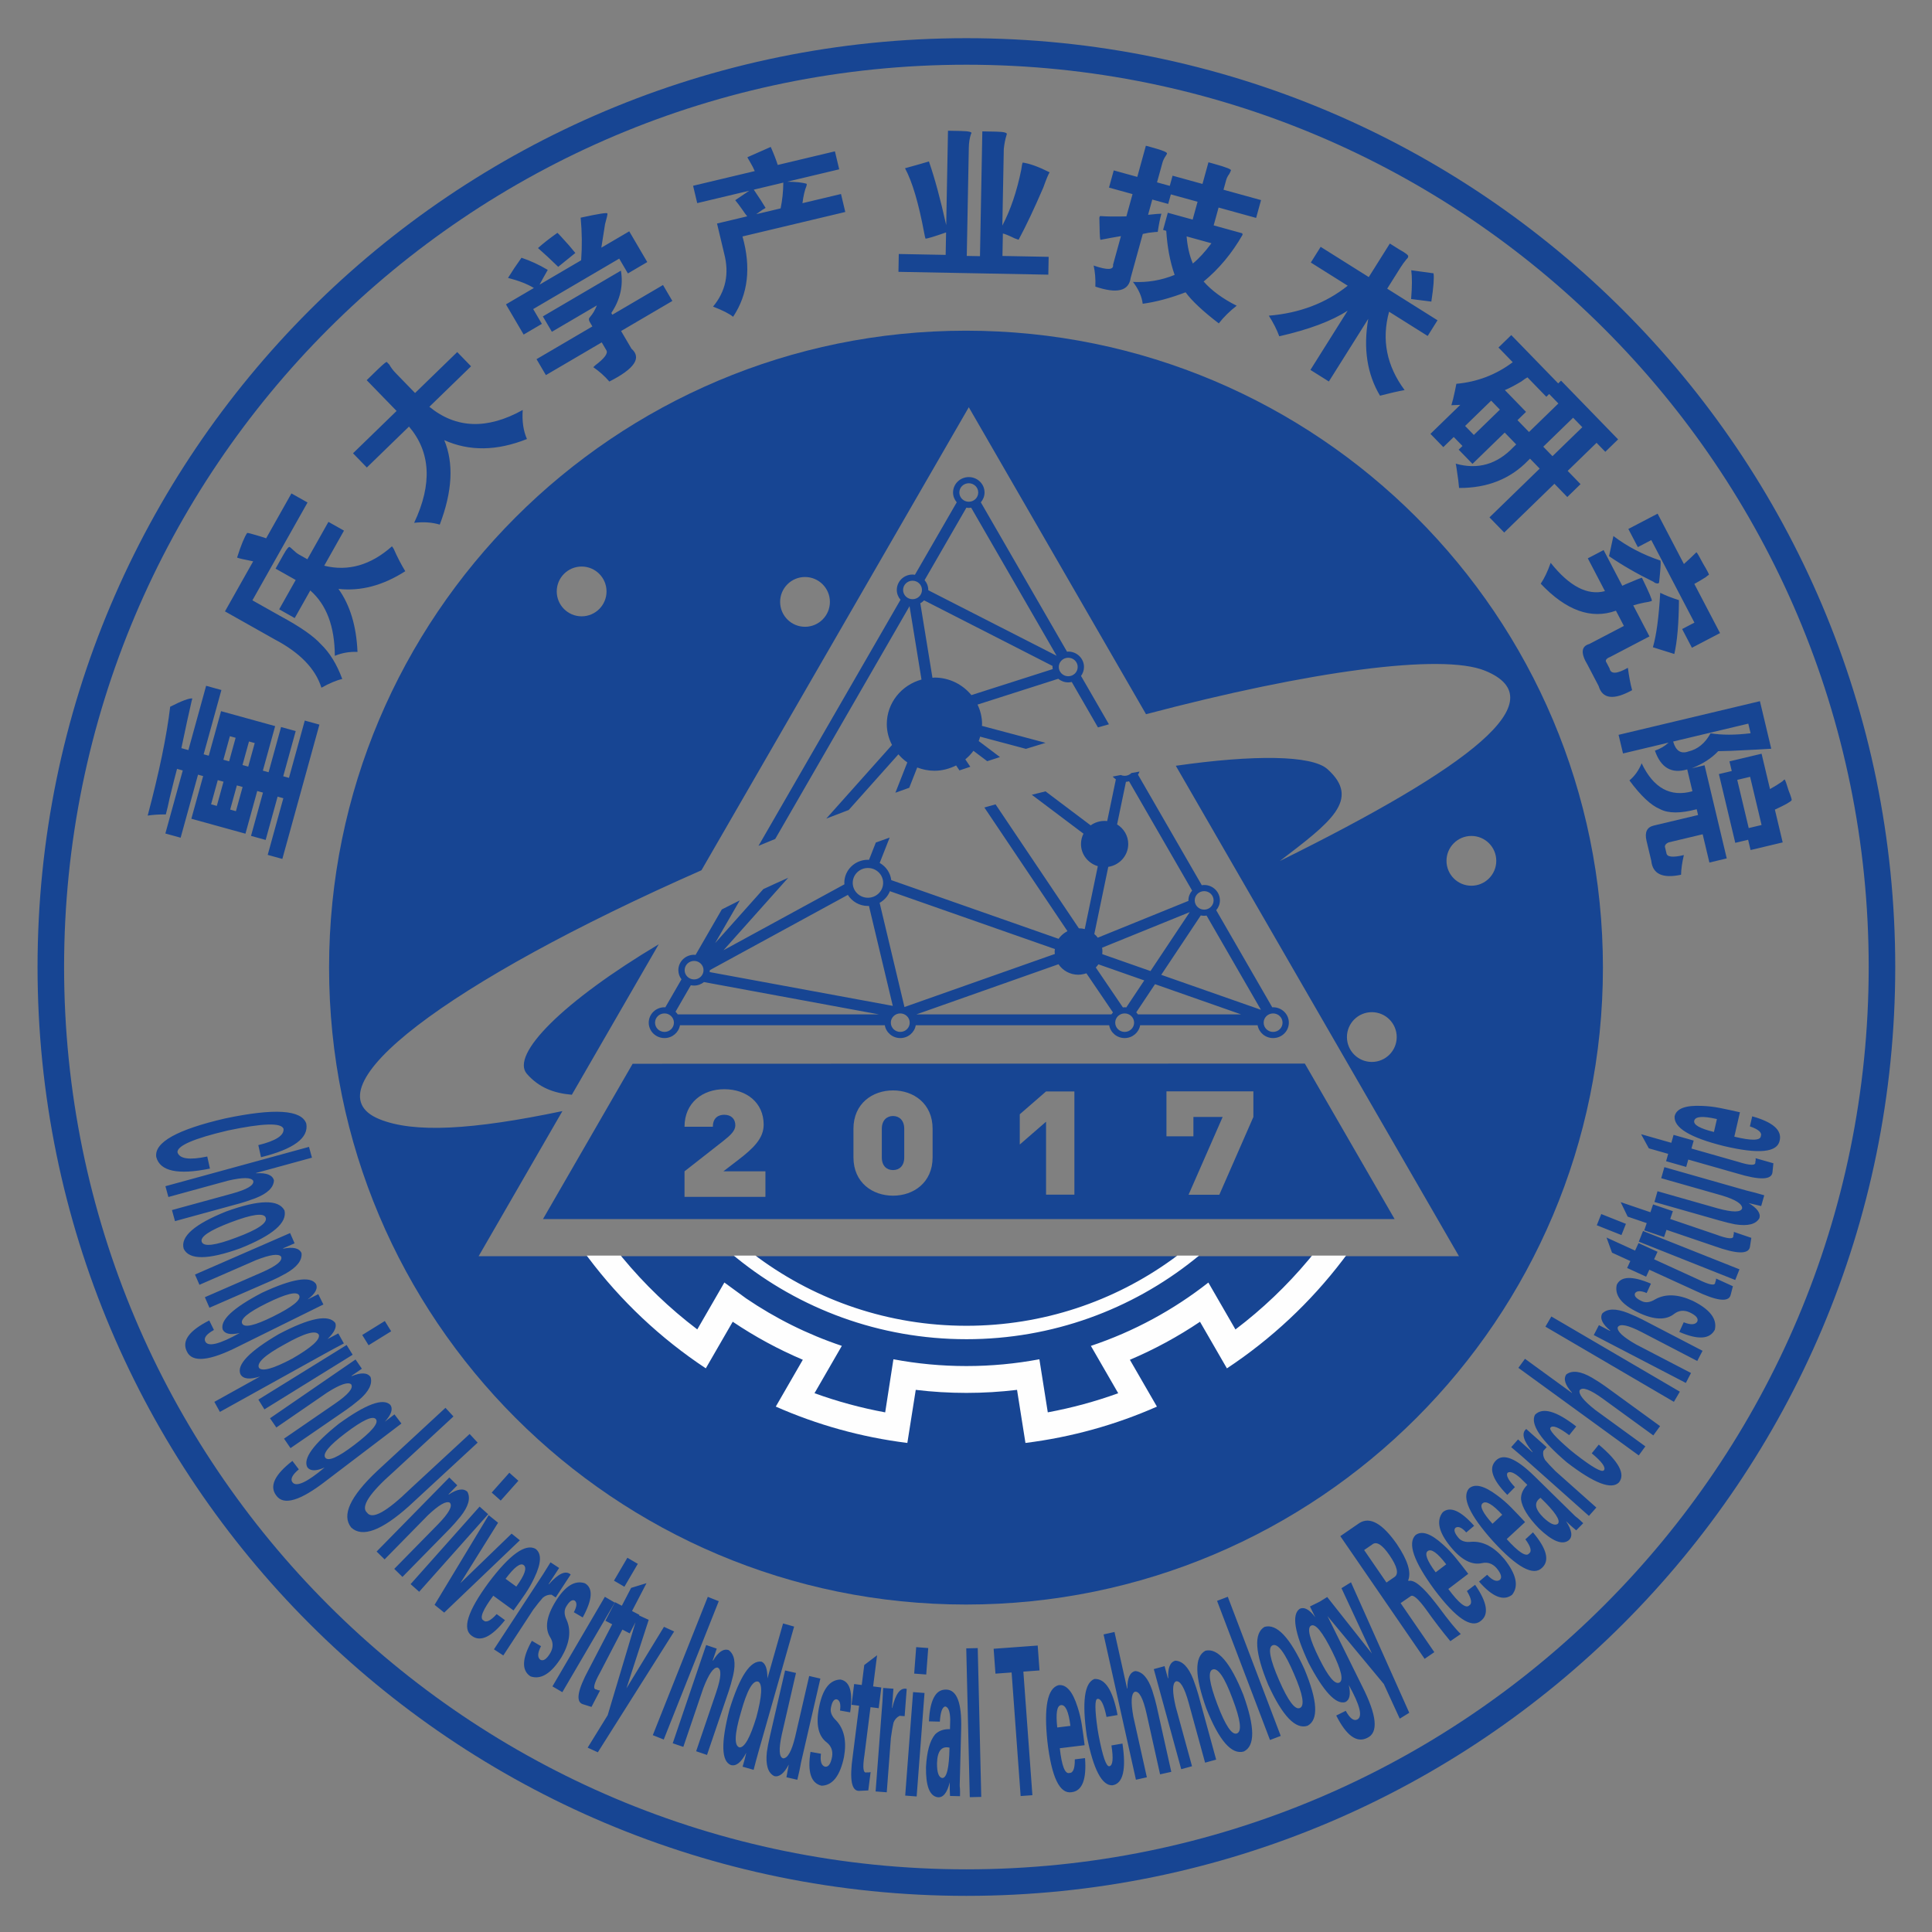
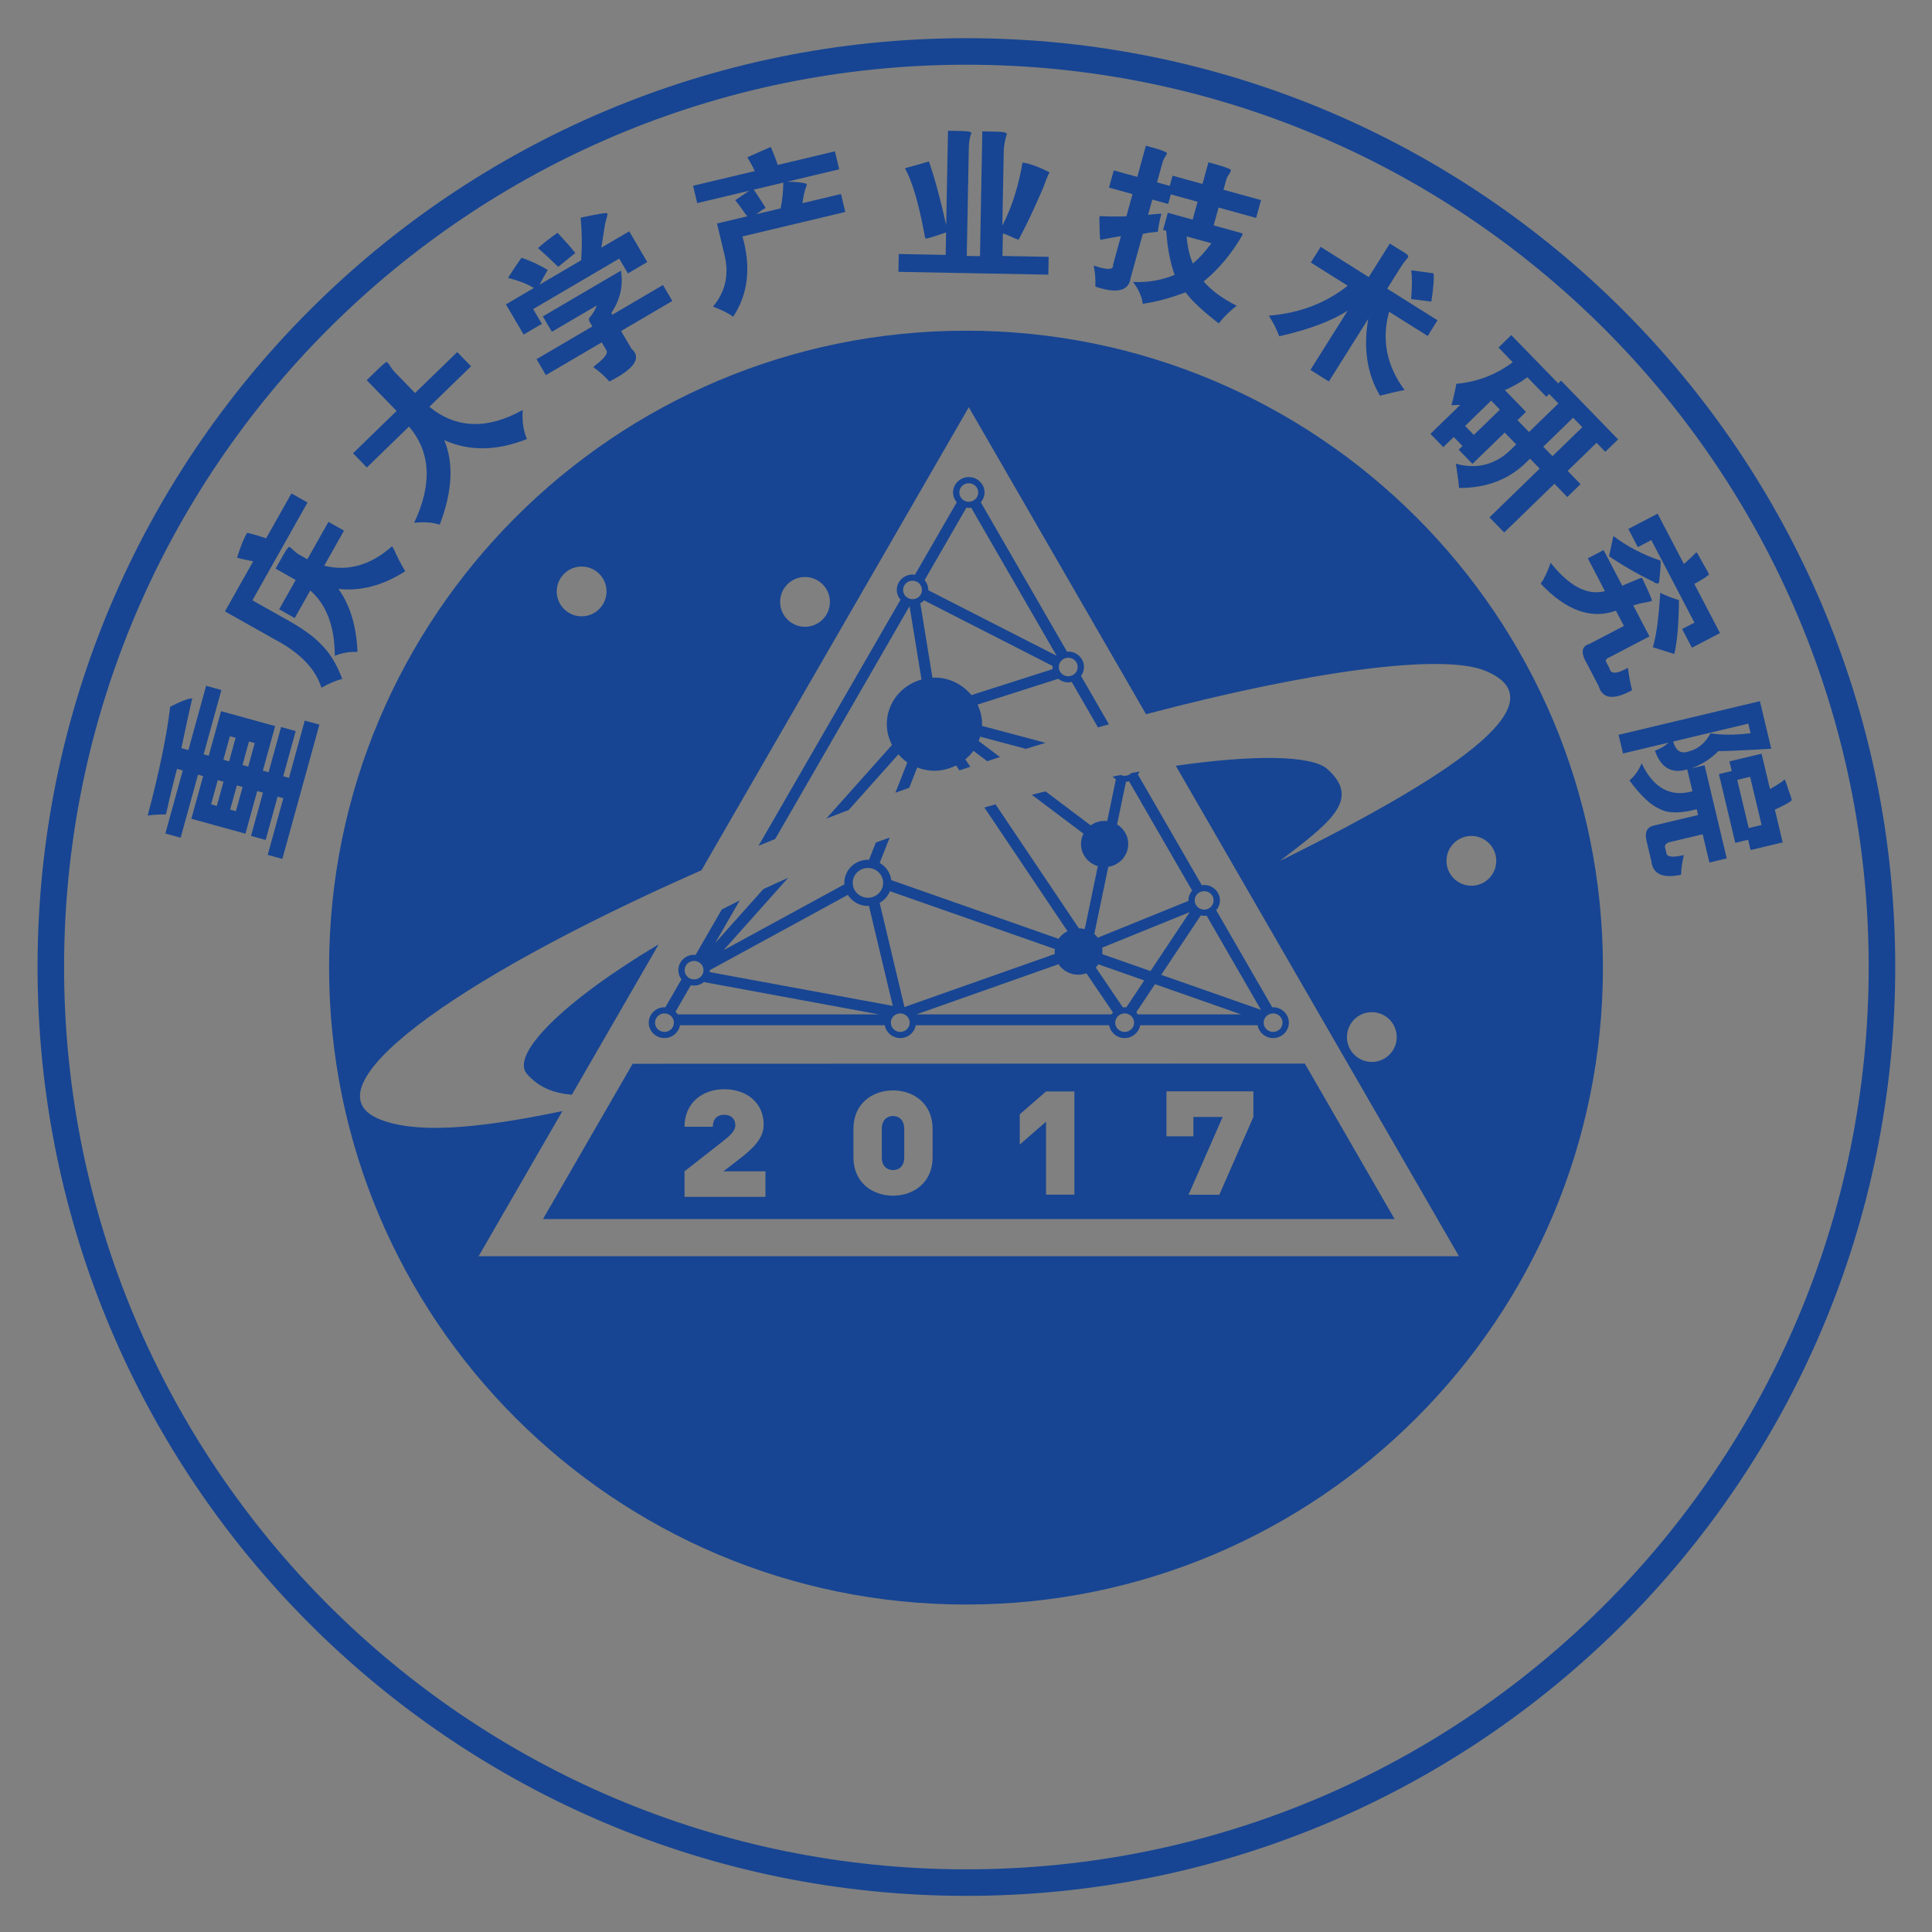
<svg xmlns="http://www.w3.org/2000/svg" role="img" viewBox="-115.00 -120.00 5980.00 5980.00">
  <rect x="-115.00" y="-120.00" width="5980.00" height="5980.00" fill="#808080" stroke="none" />
  <title>Chongqing University Industrial Technology Research Institute (member) logo</title>
  <style>svg {shape-rendering:geometricPrecision;text-rendering:geometricPrecision;image-rendering:optimizeQuality;fill-rule:evenodd;clip-rule:evenodd}</style>
  <defs>
    <style>.fil0,.fil1{fill:#174593}.fil0{fill-rule:nonzero}</style>
  </defs>
  <g id="图层_x0020_1">
-     <path d="M692.9 3461.83l-8.33-37.39c54.82-13.45 80.76-30.42 77.93-50.95-7.59-18.87-64.96-16.96-172.28 5.67-105 24.68-157.05 47.15-155.89 67.45 6.28 20.39 36.97 24.75 92.18 13.05l8.33 37.38c-99.25 20.24-154.59 8.31-166.17-35.8-6.7-45.2 64.44-85.04 213.22-119.42 152.77-32.16 236.47-26.87 251.14 15.96 8.11 44.25-38.6 78.92-140.13 104.05zm-286.71 123.16l-9.16-33.41 444.39-121.73 9.16 33.41-173 47.39.25.9c32.19-1.92 50.59 5.34 55.09 21.76-.85 22.25-19.81 40.71-57.12 55.32-18.79 7.05-34.53 12.29-47.35 15.8l-201.8 55.28-9.39-34.28 185-50.68c47.96-13.14 70.2-26.45 66.5-39.95-6.38-10.83-32.32-10.98-77.58-.48l-184.99 50.67zm222.73 158.77c-99.95 36.1-158.45 36.54-175.35 1.37-10.74-37.52 33.28-76.02 131.95-115.5 101.57-36.67 161.53-37.72 180.03-3.15 9.15 38.13-36.35 77.23-136.63 117.28zm-30.45-80.07c-65.15 24.77-94.82 44.84-88.98 60.17 6.05 15.92 41.65 11.46 106.8-13.32 66.97-24.8 97.32-45.46 91.05-61.92-5.83-15.34-42.13-10.32-108.87 15.07zm198.35 64.66l-34.19 14.9-1.96 1.88c31.59-6.52 50.84-1.98 57.65 13.64 2.34 22.14-13.77 43.12-48.6 62.94-17.59 9.66-32.42 17.1-44.6 22.41l-191.79 83.64-14.2-32.58 175.81-76.67c45.59-19.88 65.69-36.24 60.1-49.08-7.88-9.8-33.56-6.23-76.85 10.65l-175.82 76.68-13.85-31.76 294.45-128.41 13.85 31.76zm-87.41 186.03c-56.59 27.96-81.53 48.74-74.79 62.37 6.71 13.6 38.39 6.45 94.98-21.51 61.06-30.17 88.17-52.07 81.46-65.66-6.74-13.63-40.59-5.37-101.65 24.8zm176.54 3.25L624.73 4046.7c-91.69 46.64-145.61 51.94-161.59 15.77-15.88-32.15 7.3-63.9 69.53-95.34l14.54 29.43c-23.28 12.84-32.23 24.73-26.86 35.6 8.61 17.44 44.13 8.7 106.55-26.18-28.31 6.53-45.82 2.99-52.55-10.64-8.73-28.92 31.77-66.89 121.5-113.91 93.38-43.45 149.05-52.65 166.98-27.63 7.01 14.19-1.71 30.34-26.05 48.49l33.43-16.52 15.74 31.86zm-95.76 167.29c58.98-34.1 86.21-58.6 81.72-73.5-8.55-15.4-43.9-5.52-106.04 29.68-61.25 33.27-87.59 57.64-79.05 73.04 10.26 11.69 44.72 1.96 103.37-29.22zm102.18-16.05l-326.69 181.3-17.24-31.08 141.59-78.58c-32.32 10.29-52.57 7.96-60.81-6.9-12.47-29.24 27.23-70.7 118.95-124.41 95.6-50.25 153.78-61.68 174.66-34.35 4.99 12.49-2.86 29.02-23.74 49.64l-2.23 1.23 35.27-18.55 17.25 31.08c-20.53 10.73-39.54 20.93-57.01 30.62zm65.52-25.82l18.7 30.22-273.13 169.08-18.71-30.22 273.14-169.08zm118.17-74.2l19.67 31.78-69.85 43.23-19.67-31.77 69.85-43.24zm-70.96 147.63l-30.73 21.12-1.58 2.21c29.78-12.4 49.54-11.58 59.19 2.45 6.51 21.3-5.33 44.96-35.77 71.02-15.44 12.82-28.59 22.95-39.54 30.47l-172.43 118.51-20.13-29.29 158.07-108.64c40.99-28.17 57.62-48.05 49.69-59.59-9.58-8.12-34.13.25-73.43 25.04l-158.08 108.64-19.62-28.56 264.74-181.94 19.62 28.56zm-51.55 200.02c-50.24 38.2-70.78 63.34-61.58 75.44 9.18 12.07 38.92-.96 89.17-39.16 54.21-41.22 76.68-67.87 67.5-79.94-9.2-12.11-40.87 2.44-95.09 43.66zm173.95-30.35l-231.95 176.34c-81.16 63.21-133.09 78.66-155.65 46.18-21.7-28.55-4.96-64.12 50.15-106.81l19.86 26.13c-20.41 17.03-26.94 30.4-19.6 40.06 11.77 15.48 44.98.15 99.63-45.94-26.55 11.78-44.41 11.63-53.61-.47-14.06-26.74 18.49-71.71 97.65-134.91 83.43-60.4 136.34-80.01 158.7-58.86 9.58 12.6 4.08 30.12-16.38 52.56l29.69-22.57 21.51 28.29zm211.19 32.34l24.77 26.78-212.13 196.17c-85.34 76.43-145.14 98.63-179.32 66.52-30.19-37.49-3.58-95.58 79.68-174.27l212.13-196.17 24.76 26.78-184.67 170.78c-76.01 66.96-103.5 109.38-82.52 127.21 15.72 21.85 59.95-2.47 132.64-73.02l184.66-170.78zm-38.25 158.88l-26.12 26.62-1.12 2.47c26.85-17.87 46.41-20.85 58.57-8.93 10.46 19.66 3.37 45.15-21.52 76.56-12.69 15.54-23.66 27.99-32.97 37.48l-146.54 149.33-25.37-24.89 134.35-136.9c34.83-35.5 47.35-58.2 37.36-68-10.97-6.14-33.46 6.78-67.28 38.64l-134.35 136.9-24.73-24.27 224.99-229.27 24.73 24.26zm69.03 65.9l26.55 23.63-213.55 239.97-26.55-23.63 213.55-239.97zm92.09-104.82l27.92 24.84-54.61 61.36-27.91-24.84 54.6-61.36zm-231.45 408.88l167.47-277.58 29.1 23.44-116.87 187.21 158.75-153.47 25.56 20.6-234.18 223.84-29.83-24.04zm244.38 17.33l-62.64-45.57c-32.76 43.97-42.98 69.39-30.66 76.25 8.31 8.15 22.03 1.71 41.12-19.37l25.79 18.76c-41.53 51.92-75.59 68.27-102.1 48.99-31.41-20.87-14.21-76.04 51.73-165.64 64.99-86.24 113.15-120.98 144.61-104.27 19.66 14.29 18.46 44.3-3.4 89.89-7.83 16.91-17.35 33.64-28.54 50.07-11.28 16.5-23.22 33.44-35.91 50.89zm-24.58-97.9l33.18 24.13c26.39-36.27 33.91-58.52 22.62-66.73-10.34-7.52-28.91 6.7-55.8 42.6zm139.08-51.01l26.69 17.46-32.7 49.97.79.51c30.15-33.87 52.68-43.88 67.64-30.15l-46.37 70.87-12.95-8.48c-9.86-.49-18.74 2.59-26.79 9.27-7.83 8.71-17.81 21.11-29.7 37.08-2.73 4.18-4.53 6.93-5.46 8.36l-87.27 133.38-28.96-18.95 140.44-214.66c1.8-2.75 5.93-9.07 12.27-18.76 9.49-15.64 16.96-27.63 22.37-35.9zm99.7 170.57l-27.55-16.12c9.58-17.54 10.54-29.42 3-35.8-7.84-4.59-16.85 1.71-26.89 18.86-6.71 11.46-6.03 25.4 2.01 41.69 14.28 33.34 8.83 71.53-16.29 114.45-31.76 50.73-63.74 70.43-95.95 59.33-27.98-18.34-26.63-54.98 4.21-110.06l28.33 16.57c-10.72 20.7-11.49 34.64-2.33 41.86 9.43 5.52 20.01-1.71 31.77-21.8 8.69-16.08 8.59-31.54-.31-46.35-18.2-27.88-12.86-65.26 15.83-111.89 29.54-48.08 59.91-66.88 91.08-56.4 25.71 15.05 23.4 50.26-6.91 105.66zm68.52-63.86l30.67 17.95-162.25 277.25-30.67-17.95 162.25-277.25zm69.7-120.87l32.25 18.87-41.48 70.89-32.26-18.87 41.49-70.89zm-38.17 137.6l21.01 10.92 28.72-55.25 47.66-14.63-44.84 86.27 22.67 11.79-29.84 57.41-22.67-11.78-68.9 132.57c-19.45 34.81-23.45 52.36-11.97 52.7 3.76 1.96 7.63 3.12 11.65 3.3l-26.42 50.83c-9.41-2.98-18.49-5.91-27.38-8.61-22.02-7.73-15.64-43.7 19.15-108.02l72.33-139.16-21.01-10.92 29.84-57.42zm35.23 266.69l116.2-190.48 31.48 14.4-236.19 373.97-31.51-14.41 61.97-100.42 93.02-310.69 33.99 15.54-68.96 212.09zm285.77-269.8l-170.27 428.15-33.89-13.48 170.27-428.15 33.89 13.48zm-6.24 146.81l-12.01 35.31.07 2.71c16.46-27.74 32.79-38.9 48.91-33.41 17.95 13.18 22.6 39.22 13.77 78.31-4.7 19.51-9.19 35.48-13.47 48.07l-67.39 198.08-33.65-11.45 61.78-181.59c16.02-47.08 17.47-72.96 4.22-77.47-12.55-.78-27.22 20.6-43.91 63.97L2000.04 5287l-32.8-11.16 103.46-304.11 32.8 11.16zm74.59 198.16c-19.69 66.87-21.04 102.73-4.1 107.55 15.53.99 32.97-30.28 52.31-93.83 17.49-65.84 19.37-102.42 5.65-109.76-16.94-4.83-34.91 27.19-53.86 96.04zm82.31-106.07l48.41-170.06 34.19 9.73-108.44 380.92c-6.34 22.27-11.95 43.1-16.86 62.48l-34.18-9.73c1.36-4.8 3.4-11.96 6.14-21.56 2.17-9.77 3.9-17.01 5.27-21.81-15.53 30.15-31.48 42.84-47.83 38.19-29.5-11.82-30.83-69.21-4.09-172.08 31.91-103.17 64.9-152.44 99-147.93 12.36 5.28 18.53 22.51 18.39 51.85zm58.84 306.05l7.17-39.25c-14.4 27.33-29.33 39.26-44.71 35.71-19.61-9.64-27.3-34.43-23.08-74.35 1.81-13.21 4.93-29.51 9.42-48.97l47-203.77 33.76 7.78-43.66 189.28c-10.25 47.03-8.82 72.01 4.22 75.02 13.73-.22 25.95-22.04 36.63-65.6l43.66-189.28 34.63 7.99-59.32 257.2c-1.48 6.42-3.23 15.4-5.29 26.92-2.99 12.94-5.21 22.58-6.71 29.09l-33.72-7.77zm197.22-200.97l-31.43-5.59c2.92-19.78-.29-31.25-9.56-34.63-8.96-1.59-15.23 7.44-18.71 27-2.33 13.08 3.13 25.92 16.31 38.42 24.93 26.34 33.03 64.06 24.31 113.02-12.25 58.59-35.45 88.13-69.51 88.86-32.59-7.53-44-42.37-34.12-104.72l32.31 5.75c-2.89 23.12 1.21 36.48 12.3 40.08 10.76 1.91 18.19-8.53 22.27-31.45 2.59-18.09-2.85-32.56-16.33-43.38-26.72-19.86-34.64-56.78-23.86-110.46 11.08-55.33 33.07-83.47 65.95-84.42 29.32 5.22 39.34 39.06 30.07 101.52zm12.35-87.62l23.5 2.97 7.81-61.78 39.65-30.22-12.2 96.46 25.34 3.21-8.12 64.2-25.34-3.21-18.75 148.23c-6.2 39.38-3.87 57.24 7.02 53.58 4.21.54 8.24.29 12.07-.94l-7.18 56.83c-9.86.46-19.4.86-28.68 1.4-23.33.38-29.79-35.58-19.43-107.96l19.69-155.6-23.5-2.97 8.12-64.2zm89.81 12.1l31.8 2.41-4.53 59.55.93.07c10.07-44.21 24.98-63.86 44.7-59.05l-6.42 84.45-15.43-1.18c-8.87 4.33-15.17 11.32-18.99 21.05-2.66 11.41-5.42 27.08-8.12 46.8-.38 4.98-.63 8.26-.76 9.97l-12.07 158.93-34.51-2.62 19.43-255.79c.25-3.28.82-10.81 1.7-22.35.76-18.28 1.52-32.39 2.27-42.24zm92.56 12.9l35.43 2.69-24.32 320.31-35.44-2.7 24.33-320.3zm9.67-139.2l37.27 2.83-6.22 81.9-37.27-2.83 6.22-81.9zm103.08 311.11c-24.79-5.63-37.66 10.62-38.65 48.75-.15 28.28 5.26 43.4 16.14 45.28 13.96.37 21.46-31.01 22.51-94.03zm-29.86-80.48l-33.7-.88c1.56-36.53 7.69-62.94 18.46-79.25 8.24-13.07 19.95-19.47 35.15-19.07 32.77.85 48.15 41.11 46.09 120.78l-4.51 174.32c-.08 3.29.14 6.59.67 10 .42 6.61.51 14.9.25 24.89l-30.98-.8c-.82-15.01-1.08-29.05-.73-42.33-8.13 32.95-20.7 48.36-37.65 46.32-24.83-3.93-36.79-34.96-35.91-93.09 2.49-48.08 11.85-81.96 28.18-101.41 11.23-11.4 26.58-16.75 46.01-16.25l.78-29.96c-.6-24.88-5.7-38.31-15.37-40.26-9.18 1.47-14.76 17.06-16.74 46.99zm81.75-226.84l35.53-.84 10.89 460.64-35.53.84-10.89-460.64zm90.39 78.3l-5.64-77.05 136.37-9.97 5.63 77.05-49.99 3.66 27.96 382.48-36.38 2.66-27.96-382.48-49.99 3.65zm276 221.42l-76.88 9.43c6.06 54.5 15.93 80.06 29.62 76.67 11.63.28 17.27-13.79 16.84-42.22l31.65-3.88c5.08 66.28-8.67 101.48-41.21 105.47-37.21 6.18-62.28-45.89-75.21-156.39-11.33-107.38.17-165.64 34.57-174.9 24.12-2.96 43.72 19.8 58.85 68.04 5.81 17.71 10.26 36.43 13.3 56.08 3.02 19.76 5.85 40.29 8.47 61.7zm-84.76-54.8l40.72-4.99c-5.46-44.52-15.14-65.92-29-64.22-12.7 1.56-16.57 24.62-11.72 69.21zm186.66-38.54l-34.15 5.88c-7.96-39.06-17.33-57.72-28.14-55.86-8.35 1.44-8.23 32.59.41 93.42.85 4.93 1.41 8.17 1.69 9.85.29 1.67.85 4.92 1.7 9.84 12.47 65.24 23.5 96.99 33.09 95.34 10.76-1.86 12.95-23.26 6.47-64.31l34.14-5.88c12.03 80.52 1.89 123.56-30.45 129.14-32.91 2.33-59.58-48.71-80.01-153.02-15.06-105.24-7.29-163.83 23.31-175.9 33.47-2.42 57.48 34.73 71.94 111.5zm90.73 192.69l-33.82 7.53-100.2-449.73 33.82-7.53 39.01 175.07.91-.2c-.37-32.25 7.76-50.28 24.39-53.98 22.18 1.92 39.71 21.74 52.51 59.72 6.13 19.1 10.6 35.08 13.49 48.05l45.5 204.22-34.69 7.73-41.71-187.22c-10.82-48.54-23.04-71.39-36.7-68.35-11.13 5.86-12.53 31.75-4.22 77.47l41.71 187.22zm54.85-344.02l9.86 35.96 1.57 2.21c-1.93-32.19 5.33-50.59 21.76-55.1 22.24.85 40.7 19.8 55.33 57.12 7.04 18.78 12.28 34.53 15.8 47.34l55.31 201.79-34.28 9.4-50.7-184.99c-13.15-47.96-26.47-70.2-39.97-66.5-10.83 6.39-10.98 32.32-.47 77.58l50.71 184.99-33.41 9.16-84.92-309.8 33.41-9.16zm243.77 88.83c36.11 99.96 36.56 158.45 1.38 175.35-37.51 10.75-76.02-33.27-115.5-131.93-36.68-101.57-37.73-161.53-3.17-180.03 38.13-9.15 77.23 36.34 117.29 136.61zm-80.07 30.46c24.78 65.15 44.85 94.81 60.19 88.98 15.91-6.06 11.45-41.65-13.34-106.8-24.8-66.96-45.46-97.31-61.93-91.05-15.33 5.83-10.31 42.13 15.08 108.87zm-1.26-321.35l33.22-12.64 163.82 430.66-33.22 12.64-163.82-430.66zm270.49 211.42c40.83 98.11 44.07 156.52 9.75 175.08-36.96 12.53-77.53-29.6-121.67-126.27-41.49-99.7-45.4-159.55-11.76-179.68 37.65-10.96 78.88 32.61 123.68 130.87zm-78.53 34.24c27.86 63.89 49.32 92.56 64.36 86.01 15.61-6.81 9.45-42.16-18.41-106.04-27.98-65.71-50.06-95.04-66.2-88-15.04 6.56-8.3 42.58 20.25 108.03zm124.14-67.46c27.97 56.59 48.75 81.52 62.38 74.79 13.59-6.72 6.44-38.39-21.52-94.98-30.18-61.06-52.08-88.17-65.68-81.45-13.63 6.73-5.36 40.58 24.82 101.64zm3.23-176.54l129.1 261.21c46.65 91.68 51.95 145.6 15.78 161.58-32.14 15.88-63.9-7.3-95.34-69.51l29.43-14.55c12.84 23.28 24.73 32.23 35.6 26.86 17.44-8.62 8.69-44.13-26.19-106.55 6.53 28.31 2.99 45.82-10.64 52.56-28.91 8.72-66.89-31.78-113.92-121.5-43.46-93.38-52.66-149.04-27.65-166.98 14.19-7.01 30.34 1.72 48.49 26.05l-16.52-33.43 31.86-15.74zm159.9 161.39l-94.14-202.29 29.42-18.21 180.38 403.86-29.46 18.24-49.24-107.24-207.05-249.63 31.77-19.67 138.32 174.94zm-23.98-320.31l69.1 100.54 24.8-17.05c14.01-9.62 8.81-32.23-15.63-67.78-22.57-32.85-40.42-43.78-53.46-32.75l-24.81 17.04zm112.85 164.2l104.37 151.86-30.03 20.64-260.97-379.73 59.32-40.77c32.53-20.29 71.12 1.53 115.78 65.49 33.4 49.63 45.01 86.91 34.98 111.99l1.38 2.01c16.32-5.16 43.85 17.19 82.61 67.14 4.3 5.16 7.3 9.04 9.22 11.84 32.51 44.07 55.71 72.47 69.59 85.11l-32.31 22.21c-25.58-30.77-50.84-63.83-75.79-99.03-23.56-32.16-39.08-45.61-46.61-40.43l-31.54 21.67zm209.35-90.57l-61.66 46.88c32.69 44.03 54.09 61.13 64.21 51.3 10.2-5.61 7.97-20.6-6.72-44.95l25.38-19.3c37.78 54.7 43.64 92.03 17.55 111.87-29.03 24.08-76.92-8.26-143.76-97.19-63.89-87.06-83.31-143.17-58.26-168.5 19.35-14.71 47.74-4.93 85.12 29.12 13.94 12.37 27.22 26.3 39.74 41.74 12.56 15.55 25.35 31.86 38.4 49.03zm-100.83-4.63l32.66-24.83c-27.14-35.7-46.29-49.31-57.4-40.86-10.18 7.74-1.91 29.61 24.74 65.69zm119.1-143.99l-24.46 20.52c-13.29-14.93-24.15-19.83-32.69-14.88-6.97 5.85-4.07 16.45 8.71 31.67 8.53 10.17 21.89 14.23 39.93 12.13 36.21-2.22 70.33 15.76 102.3 53.86 37.09 46.98 44.87 83.72 23.58 110.32-26.68 20.17-60.73 6.57-102.23-41l25.14-21.1c15.89 17.05 28.76 22.47 38.64 16.27 8.37-7.02 5.13-19.42-9.84-37.25-12.22-13.6-26.81-18.7-43.76-15.3-32.37 7.75-65.77-9.85-100.04-52.55-35.33-44-42.81-78.92-22.46-104.75 22.82-19.15 55.2-5.12 97.18 42.06zm157.65-11.53l-56.87 52.6c36.77 40.67 59.72 55.64 68.84 44.89 9.61-6.57 5.96-21.28-11.01-44.1l23.41-21.65c42.87 50.82 52.29 87.41 28.22 109.67-26.58 26.76-77.36-.83-152.43-82.93-71.97-80.51-96.68-134.5-74.19-162.12 17.85-16.5 47.05-9.5 87.53 20.81 15.06 10.96 29.62 23.56 43.57 37.72 13.99 14.27 28.29 29.28 42.93 45.11zm-100.81 5.09l30.13-27.86c-30.46-32.93-50.82-44.63-61.07-35.15-9.39 8.68.95 29.66 30.94 63.01zm148.63-80.31c-21.02 14.29-17.9 34.79 9.32 61.5 20.59 19.38 35.34 25.74 44.14 19.06 9.77-9.97-8.07-36.84-53.46-80.56zm-79.24-33.03l-23.62 24.07c-25.65-26.05-40.8-48.54-45.39-67.54-3.95-14.93-.64-27.87 10.01-38.72 22.96-23.4 62.89-7.21 119.78 48.61l124.47 122.14c2.35 2.3 4.91 4.38 7.78 6.32 5.11 4.2 11.25 9.78 18.37 16.78l-21.7 22.12c-11.54-9.63-21.99-19.01-31.47-28.31 18.57 28.41 21.27 48.11 8.23 59.12-19.81 15.49-50.66 3.08-92.59-37.19-33.48-34.59-51.89-64.53-54.99-89.75-.69-15.98 5.86-30.86 19.48-44.73l-21.39-20.99c-18.62-16.53-31.92-21.95-39.94-16.2-5.18 7.71 2.42 22.42 22.97 44.27zm-11.53-123.79l21.2-23.82 44.61 39.7.63-.69c-29.06-34.82-35.65-58.58-19.87-71.35l63.27 56.3-10.29 11.56c-1.94 9.68-.2 18.92 5.21 27.86 7.47 9.04 18.27 20.73 32.31 34.84 3.73 3.32 6.19 5.5 7.46 6.64l119.07 105.96-23.01 25.86-191.63-170.54c-2.45-2.18-8.09-7.2-16.74-14.9-14.08-11.69-24.84-20.85-32.22-27.42zm201.28-64.03l-21.73 26.98c-31.79-24.06-51.16-31.87-58.04-23.33-5.32 6.61 15.35 29.9 62.04 69.85 3.89 3.14 6.45 5.2 7.78 6.27 1.32 1.07 3.89 3.14 7.78 6.27 52.47 40.72 81.73 57.26 87.83 49.68 6.86-8.5-5.64-26.01-37.64-52.54l21.74-26.98c62.24 52.49 83.08 91.49 62.48 117.05-23.15 23.5-76.9 2.82-161.16-61.97-80.85-69.03-113.74-118.14-98.76-147.42 23.53-23.94 66.1-11.92 127.68 36.14zm213.95 61.68l-20.38 28.01-372.61-271.04 20.38-28.02 145.06 105.52.55-.76c-21.62-23.94-27.44-42.85-17.42-56.62 17.91-13.23 44.16-9.95 78.88 10.07 17.24 10.27 31.16 19.29 41.91 27.11l169.2 123.08-20.91 28.74-155.11-112.83c-40.21-29.25-64.51-38.31-72.74-26.99-4.47 11.75 11.61 32.1 48.08 60.89l155.11 112.84zm-290.92-402.02l397.68 232.71-18.42 31.48-397.68-232.71 18.42-31.48zm147.21 26.77l33.09 17.2 2.69.35c-24.93-20.46-33.51-38.29-25.65-53.4 15.74-15.75 42.18-16.42 79.5-1.8 18.57 7.59 33.69 14.44 45.48 20.57l185.64 96.5-16.39 31.54-170.19-88.47c-44.12-22.93-69.49-28.27-75.95-15.85-2.66 12.28 16.26 30.01 56.62 53.05l170.18 88.47-15.98 30.74-285.02-148.16 15.98-30.74zm161.02-128.41l-13.28 29.03c-18.41-7.78-30.32-7.54-35.91.6-3.78 8.27 3.39 16.6 21.46 24.86 12.08 5.53 25.88 3.46 41.27-6.18 31.75-17.55 70.29-15.96 115.52 4.72 53.66 26.52 76.46 56.36 68.65 89.52-15.44 29.67-52.02 32.01-109.93 6.85l13.65-29.84c21.67 8.58 35.62 7.95 41.88-1.89 4.55-9.94-3.7-19.74-24.87-29.42-16.88-7.04-32.24-5.39-46.09 4.96-25.92 20.9-63.64 19.34-112.91-4.52-50.81-24.56-72.56-52.9-65.26-84.96 12.39-27.09 47.66-28.32 105.82-3.73zm-73.7-48.48l9.85-21.53-56.63-25.9-17.01-46.87 88.42 40.44 10.63-23.23 58.85 26.92-10.63 23.23 135.87 62.14c35.74 17.67 53.48 20.78 53.24 9.3 1.76-3.86 2.73-7.78 2.71-11.81l52.09 23.83c-2.5 9.54-4.97 18.76-7.22 27.78-6.61 22.38-42.86 17.82-108.84-13.68l-142.63-65.24-9.85 21.54-58.85-26.92zm36.09-81.53l13.14-33.02 298.49 118.7-13.13 33.03-298.5-118.71zm-129.98-50.72l13.81-34.73 76.33 30.35-13.82 34.73-76.32-30.35zm146.87 15.75l7.63-22.41-58.96-20.06-21.64-44.91 92.05 31.32 8.22-24.19 61.27 20.84-8.23 24.19 141.45 48.12c37.33 13.98 55.29 15.28 53.9 3.88 1.36-4.01 1.93-8.01 1.5-12.01l54.22 18.45c-1.51 9.74-3.04 19.17-4.38 28.37-4.31 22.93-40.83 22.04-109.66-2.64l-148.48-50.52-7.63 22.42-61.26-20.85zm361.97-75.22l-38.82-9.15c26.55 15.77 37.71 31.28 33.39 46.46-10.62 19.1-35.76 25.52-75.42 19.29-13.1-2.48-29.22-6.42-48.44-11.89l-201.13-57.26 9.49-33.32 186.83 53.18c46.45 12.62 71.47 12.46 75.13-.4.48-13.73-20.7-27.04-63.65-39.92l-186.83-53.18 9.73-34.19 253.86 72.27c6.34 1.81 15.22 4.01 26.62 6.65 12.77 3.64 22.29 6.35 28.72 8.18l-9.48 33.28zm-294.38-138.79l6.48-22.78-59.89-17.05-23.89-43.76 93.52 26.62 6.99-24.57 62.24 17.72-7 24.57 143.7 40.91c38 12.07 56 12.46 54.03 1.15 1.16-4.08 1.53-8.1.89-12.08l55.1 15.69c-1.03 9.81-2.08 19.3-2.95 28.55-3.15 23.12-39.67 24.09-109.65 2.91l-150.85-42.94-6.48 22.77-62.24-17.71zm228.59-151.44l-17.41 75.49c53.29 12.92 80.68 12.38 82.17-1.64 4.24-10.84-7.05-20.95-33.92-30.26l7.17-31.07c64.03 17.88 92.41 42.83 85.04 74.77-6.91 37.08-64.41 42.85-172.67 17.24-104.8-26.04-155.62-56.76-152.56-92.25 5.46-23.69 33.54-34.33 84.06-32.06 18.62.59 37.74 2.8 57.24 6.66 19.6 3.92 39.86 8.28 60.88 13.12zm-80.46 60.94l9.22-39.97c-43.7-10.08-67.12-8.3-70.26 5.3-2.88 12.47 17.47 23.99 61.04 34.67z" class="fil0" />
    <path d="M2874.99 903.56c1088.8 0 1971.44 882.64 1971.44 1971.43 0 1088.8-882.64 1971.44-1971.44 1971.44-1088.78 0-1971.42-882.64-1971.42-1971.44 0-1088.79 882.64-1971.43 1971.42-1971.43zM1366.51 3768.2h3034.27l-876.4-1517.94c241.73-34.68 420.89-32.97 469.3 10.3 105.54 94.31 8.02 165.69-147.42 284.52 587.82-290.75 859.17-498.19 634.93-589.22-133.52-54.18-541.37.66-1048.95 134.81l-548.59-950.19-827.48 1433.21c-786.19 346.4-1224.88 677.85-996.68 770.48 106.67 43.3 285.49 33.7 566.31-25.06l11.69-20.24-270.98 469.33zm755.47-355.25l-118.22 92.57v79.09h250.39v-79.09h-130.09l46.06-35.34c46.57-35.9 78.62-66.28 78.62-109.09 0-68.54-53.53-109.73-121.93-109.73-66.26 0-123.05 41.19-123.05 116.14h87.71c0-29.49 19.3-37.02 35.34-37.02 21.46 0 34.2 12.96 34.2 32.64 0 16.68-14.43 30.57-39.03 49.83zm527.13 167.96c63.13 0 122.52-40.11 122.52-118.72v-88.33c0-78.6-59.39-118.79-122.52-118.79-63.11 0-122.47 40.19-122.47 118.79v88.33c0 78.61 59.36 118.72 122.47 118.72zm-34.67-207.05v88.82c0 26.75 15.89 38.99 34.67 38.99s34.74-12.24 34.74-38.99v-88.82c0-26.66-15.96-39.56-34.74-39.56s-34.67 12.9-34.67 39.56zm508.35 203.82h87.71v-319.37h-87.71l-81.34 70.66v93.6l81.34-70.6v225.71zm536.35.28l105.39-240.68v-79.24h-269.05v139.2h83.43v-59.96h90.49l-105.48 240.68h95.22zm472-565.06c-42.53 0-77.04 34.48-77.04 77.03 0 42.54 34.51 77.03 77.04 77.03 42.54 0 77.03-34.49 77.03-77.03 0-42.55-34.49-77.03-77.03-77.03zm308.17-545.45c-42.55 0-77.04 34.49-77.04 77.03 0 42.56 34.49 77.05 77.04 77.05 42.53 0 77.02-34.49 77.02-77.05 0-42.54-34.49-77.03-77.02-77.03zm-2062.58-801.48c-42.55 0-77.04 34.49-77.04 77.03s34.49 77.04 77.04 77.04c42.55 0 77.02-34.5 77.02-77.04 0-42.54-34.47-77.03-77.02-77.03zm-691.4-32.39c-42.56 0-77.05 34.49-77.05 77.04 0 42.54 34.49 77.03 77.05 77.03 42.52 0 77.03-34.49 77.03-77.03 0-42.55-34.51-77.04-77.03-77.04zm-30.32 1634.92l268.92-465.74c-295.52 176.3-460.37 341.85-407.89 401.34 37 41.95 82.3 59.53 138.97 64.4zm577.71-770.37c17.13-7.13 34.42-14.26 51.81-21.37l415.74-720.52 36.99 227.1c-61.83 17.11-107.41 72.08-107.41 138.12 0 23.25 6.14 44.9 16.13 64.35l-203.46 227.93c23.13-8.98 46.29-17.85 69.44-26.62l153.8-172.3c8.19 9.33 17.22 17.93 27.6 25.01l-36.9 93.84c14.3-5.16 28.6-10.28 42.88-15.35l24.68-62.76c16.56 6.31 34.43 10.09 53.29 10.09 24.3 0 46.85-6.27 67.07-16.47l10.35 15.39c11.21-3.77 22.4-7.54 33.59-11.25l-15.41-22.92c9.37-7.89 17.97-16.55 25.1-26.45l42.69 32.14c13.17-4.3 26.35-8.57 39.46-12.78l-65.81-49.57c1.79-4.4 3.05-9.05 4.36-13.65l141.76 37.8c20.34-6.34 40.56-12.55 60.73-18.68l-196.98-52.53c.04-1.78.51-3.45.51-5.22 0-21.76-5.25-42.13-14.04-60.59l249.77-79.86c8.46 6.85 19.18 11.12 31.02 11.12 3.73 0 7.33-.48 10.82-1.27l81.14 140.62c11.35-3.22 22.68-6.43 33.95-9.58l-86.37-149.71c5.73-7.81 9.19-17.34 9.19-27.72 0-26.38-21.82-47.68-48.73-47.68-1.3 0-2.51.27-3.76.38l-266.83-462.35c7.07-8.26 11.49-18.8 11.49-30.44 0-26.37-21.81-47.66-48.73-47.66-26.9 0-48.73 21.29-48.73 47.66 0 11.64 4.39 22.09 11.41 30.37l-129.46 224.35c-2.41-.36-4.83-.74-7.35-.74-26.9 0-48.73 21.3-48.73 47.68 0 11.65 4.42 22.12 11.46 30.39l-439.53 761.7zm1179.36-229.92c-8.3 1.46-16.66 2.95-25.06 4.48-5.31 5.35-12.73 8.66-20.97 8.66-4.28 0-8.37-.91-12.03-2.53-8.28 1.57-16.6 3.19-24.96 4.83 2.83 3.32 6.14 6.24 9.82 8.67l-26.82 129.01c-2.63-.28-5.3-.41-8.02-.41-16.13 0-31.06 5.11-43.14 13.79l-139.76-105.26c-14.09 3.43-28.23 6.95-42.43 10.54l159.94 120.41c-4.94 9.66-7.72 20.54-7.72 32.07 0 32.37 21.96 59.7 52.11 68.52l-40.47 194.66c-5.82-1.48-11.94-2.27-18.24-2.29l-257.82-383.68c-11.51 3.2-23.06 6.43-34.63 9.72l257.15 382.69c-1.55.85-3.07 1.75-4.58 2.7-9.05 5.36-16.93 12.48-22.8 21.09l-517.97-181.7c-2.8-22.85-16.38-42.16-35.83-53.18l30.87-78.52c-14.31 5.05-28.6 10.2-42.86 15.37l-21.1 53.67c-1.13-.07-2.16-.34-3.31-.34-40.37 0-73.1 31.97-73.1 71.49 0 1.51.38 2.91.46 4.42l-374.32 204.07 200.12-224.18c-26.11 11.59-51.77 23.28-76.96 35.04l-149.09 167.02 76.19-132.05c-18.84 9.29-37.36 18.6-55.58 27.93l-81.22 140.76c-1.5-.11-3.01-.47-4.56-.47-26.92 0-48.73 21.32-48.73 47.7 0 10.66 3.67 20.39 9.69 28.31l-50.06 86.76c-.85-.06-1.68-.26-2.55-.26-26.92 0-48.75 21.3-48.75 47.66 0 26.39 21.83 47.69 48.75 47.69 24.08 0 43.97-17.12 47.89-39.62h634.04c3.92 22.5 23.81 39.62 47.9 39.62 24.11 0 43.97-17.12 47.92-39.62h598.68c3.92 22.5 23.82 39.62 47.92 39.62 24.08 0 43.97-17.12 47.89-39.62h363.66c3.95 22.5 23.85 39.62 47.94 39.62 26.9 0 48.71-21.3 48.71-47.69 0-26.36-21.81-47.66-48.71-47.66-.89 0-1.7.2-2.58.26l-173.54-300.68c7.06-8.27 11.45-18.77 11.45-30.39 0-26.39-21.8-47.68-48.72-47.68-2.51 0-4.93.37-7.35.73l-197.48-342.18c1.91-2.99 3.49-6.19 4.72-9.57zm-69.37 163.52c20.68 12.64 34.47 35.12 34.47 60.74 0 35.71-26.79 65.35-61.79 70.7l-43.2 207.8c3.98 3.41 7.57 7.21 10.73 11.37l280.68-113.9c-.02-.5-.14-1-.14-1.53 0-11.63 4.4-22.11 11.43-30.39l-195.18-338.24c-3.09.89-6.32 1.47-9.63 1.74l-27.37 131.71zm-46.42 381.61c.64 3.76.96 7.63.96 11.55 0 2.83-.18 5.62-.5 8.38l149.32 52.36 121.39-182.35-271.17 110.06zm-11.46 51.47c-2.4 3.5-5.12 6.77-8.11 9.78l83.95 123.67c1.8-.2 3.55-.54 5.42-.54 1.71 0 3.36.34 5.03.5l55.64-83.61-141.93-49.8zm-37.13 27.83c-2.67.89-5.43 1.64-8.24 2.23-5.43 1.35-11.09 2.12-16.97 2.12-25.62 0-48.1-12.95-61.16-32.46l-439.96 155.28h603.69c1.44-2.18 3.07-4.18 4.83-6.08l-82.19-121.09zm-1305.96 124.14c-16.15 0-29.22 12.8-29.22 28.6 0 15.85 13.07 28.63 29.22 28.63 16.16 0 29.21-12.78 29.21-28.63 0-15.8-13.05-28.6-29.21-28.6zm1465.33 3.03h319.58l-266.61-93.54-58.02 87.16c1.86 1.96 3.56 4.08 5.05 6.38zm-40.98 54.2c16.16 0 29.23-12.78 29.23-28.63 0-15.8-13.07-28.6-29.23-28.6-16.15 0-29.23 12.8-29.23 28.6 0 15.85 13.08 28.63 29.23 28.63zm-794.64-507.35c-25.96 0-47.03 20.56-47.03 46.01 0 25.48 21.07 46.04 47.03 46.04 26.01 0 47.07-20.56 47.07-46.04 0-25.45-21.06-46.01-47.07-46.01zm578.67 266.07c-.26-2.41-.75-4.75-.75-7.23 0-2.71.52-5.29.83-7.94l-510.74-179.14c-6.04 15.35-17.38 27.94-31.79 36.04l76.87 322.53 465.58-164.26zm-478.55 241.28c16.17 0 29.22-12.78 29.22-28.63 0-15.8-13.05-28.6-29.22-28.6-16.14 0-29.24 12.8-29.24 28.6 0 15.85 13.1 28.63 29.24 28.63zm-638.2-219.73c-16.12 0-29.23 12.79-29.23 28.63 0 15.83 13.11 28.6 29.23 28.6 16.17 0 29.22-12.77 29.22-28.6 0-15.84-13.05-28.63-29.22-28.63zm.02 76.29c-3.48 0-6.85-.39-10.1-1.05l-47.32 81.97c2.59 2.5 4.81 5.29 6.77 8.32h623.24l-542.02-100.06c-8.38 6.68-18.92 10.82-30.57 10.82zm48.12-41.78l566.88 104.61-73.81-309.55c-1.04.05-2.04.31-3.13.31-26.37 0-49.3-13.79-62.16-34.29l-427.21 232.94.03.1c0 1.98-.36 3.9-.6 5.88zm628.01-1211.36c-16.14 0-29.24 12.79-29.24 28.61 0 15.84 13.1 28.62 29.24 28.62 16.17 0 29.22-12.78 29.22-28.62 0-15.82-13.05-28.61-29.22-28.61zm24.09 69.82l37.56 230.62c2.1-.1 4.04-.62 6.14-.62 46.44 0 87.36 21.39 114.42 54.24l251.66-80.45c-.28-2.16-.66-4.31-.66-6.57 0-1.08.26-2.08.32-3.12l-397.77-203.11c-3.39 3.59-7.31 6.57-11.67 9.01zm150.04-371.48c-16.13 0-29.24 12.78-29.24 28.61 0 15.84 13.11 28.61 29.24 28.61 16.16 0 29.24-12.77 29.24-28.61 0-15.83-13.08-28.61-29.24-28.61zm7.28 75.56c-2.37.37-4.77.72-7.28.72-2.54 0-4.99-.35-7.41-.72l-129.43 224.33c7.03 8.25 11.43 18.77 11.43 30.38 0 .27-.07.52-.07.83l397.34 202.9-264.58-458.44zm300.53 464.52c-16.12 0-29.22 12.78-29.22 28.62 0 15.84 13.1 28.63 29.22 28.63 16.19 0 29.24-12.79 29.24-28.63s-13.05-28.62-29.24-28.62zm420.73 722.43c-16.16 0-29.23 12.8-29.23 28.63 0 15.83 13.07 28.62 29.23 28.62 16.15 0 29.22-12.79 29.22-28.62 0-15.83-13.07-28.63-29.22-28.63zm7.37 75.58c-2.41.38-4.85.73-7.37.73-3.6 0-7.09-.42-10.46-1.15l-122.42 183.89 308.57 108.22-168.32-291.69zm206.02 302.92c-16.15 0-29.24 12.8-29.24 28.6 0 15.85 13.09 28.63 29.24 28.63 16.16 0 29.21-12.78 29.21-28.63 0-15.8-13.05-28.6-29.21-28.6zm-1982.4 155.82l-277.48 480.61h2635.9l-277.85-481.25-2080.57.64z" class="fil1" />
    <path d="M2876.22-1.83c1587.81 0 2875 1287.19 2875 2875 0 1587.79-1287.19 2874.98-2875 2874.98S1.22 4460.96 1.22 2873.17c0-1587.81 1287.19-2875 2875-2875zm0 82.14C1333.79 80.31 83.37 1330.72 83.37 2873.17c0 1542.43 1250.42 2792.85 2792.85 2792.85 1542.45 0 2792.85-1250.42 2792.85-2792.85 0-1542.45-1250.4-2792.86-2792.85-2792.86z" class="fil1" />
-     <path fill="#fefefe" d="M2876.2 4025.15c-269.48 0-517-94.27-711.31-251.63l-8.72-7.16h-349.73l4.79 5.85c68.41 82.88 146.31 157.66 232.03 222.62l83.82-145.19 67.43 49.31c90.68 61.65 190.18 111.33 296.16 146.81l-84.58 146.52c70.42 25.52 143.51 45.47 218.77 59.32l23.97-154.79.08-.54 1.43-9.02c73.17 13.78 148.68 21 225.86 21 77.22 0 152.73-7.22 225.93-21l26 164.26c74.97-13.84 147.78-33.73 217.97-59.13l-84.61-146.54c132.96-44.46 255.7-111.29 363.66-196.05l83.83 145.19c83.12-62.97 158.87-135.15 225.79-215.02l11.23-13.6h-349.73c-5.02 4.17-10.06 8.24-15.18 12.33-193.32 154.25-438.33 246.46-704.89 246.46zm-652.89-258.79h1305.8c-5.42 4.09-10.91 8.11-16.42 12.07-179.05 129.11-398.86 205.16-636.49 205.16-240.44 0-462.66-77.89-642.91-209.84l-9.98-7.39zm-522.23 0h2350.28l-10.53 13.99c-99.64 130.77-220.82 244.21-358.23 335.1l-83.3-144.25c-68.02 45.77-140.67 85.27-217.03 117.68l83.71 144.95c-127.19 56.08-263.86 94.59-406.96 112.42l-26.03-164.29c-51.41 6.21-103.7 9.39-156.79 9.39-53.05 0-105.34-3.18-156.73-9.39l-25.99 164.29c-143.22-17.85-280-56.38-407.26-112.53l2.6-4.45 81.1-140.51c-76.35-32.41-148.97-71.93-216.97-117.7l-83.3 144.27c-140.29-92.85-263.71-209.21-364.49-343.5l-4.08-5.47z" />
    <path d="M411.78 2067.46c36.18-18.34 59.07-26.85 68.57-25.59 0 0-.71 2.61-2.15 7.82-8.09 34.58-18.72 83.24-31.81 146.03l21.7 5.98 54.92-198.98 47.26 13.03-54.93 198.99 15.8 4.36 38.05-137.86 167.47 46.22-38.05 137.87 17.74 4.9 38.62-139.89 45.31 12.51-38.62 139.89 17.75 4.9 48.93-177.3 45.31 12.5-114.75 415.73-45.31-12.51L762 2350.69l-17.75-4.9-36.99 134.01-45.3-12.51 36.99-134.01-17.75-4.9-36.45 132.08-167.47-46.23 36.46-132.07-15.81-4.36-53.85 195.12-47.26-13.05 53.87-195.11-17.74-4.9c-4.74 17.15-12.2 46.84-22.55 89.23-4.46 21.38-8.49 38.64-12.11 51.75-21.22-.15-39.91 1.01-56.18 3.59 35.7-134.27 58.94-246.66 69.67-336.97zm164.67 164.15l17.74 4.9 20.12-72.88-17.74-4.9-20.12 72.88zm-20.34 142.86l20.67-74.9-17.73-4.9-20.67 74.9 17.73 4.9zm62.04-63.49l-20.67 74.91 17.74 4.9 20.67-74.92-17.74-4.89zm35.15-58.15l20.12-72.89-17.75-4.89-20.12 72.88 17.75 4.9zm15.32-635.38c-29.65-5.8-46.23-9.62-49.8-11.64 12.26-38.45 22.7-63.9 31.23-76.2 1.83-.57 14.82 2.84 38.87 10.09 12.04 3.67 18.61 5.87 19.82 6.55l78.3-138.97 49.86 28.09-170.61 302.8 85.48 48.15c61.25 32.9 103.42 62.18 126.55 87.72 27.33 26.32 49.34 62.23 66.03 107.58-17.89 4.03-39.38 13.04-64.48 27.03-18.45-58.94-66.89-108.86-145.42-150l-153.12-86.27 87.29-154.93zm252.72 292.54c-.35-90.89-25.71-158.33-75.97-202.38l-48.17 85.49-48.1-27.1 51.16-90.8-62.3-35.11 25.09-44.52c10.01-17.77 16.46-25.15 19.35-21.93 1.22.69 3.85 2.96 7.91 6.76 8.13 7.79 14.63 12.95 19.41 15.64l26.67 15.03 65.2-115.72 48.1 27.1-61.17 108.58c74.14 18.36 144.1-1.7 209.82-60.07 0 0 1.67 2.54 5.13 7.6 10.95 24.98 22.93 48.16 35.93 69.49-68.74 44.17-137.71 62.46-206.83 54.75 35.9 49.97 55.62 115.02 58.97 195.08-24.36-1.21-47.75 2.83-70.2 12.11zm99.1-582.93l-42.79-44.04 134.89-131.01-92.55-95.28 33.71-32.75c19.58-19.02 29.32-26.52 29.26-22.7 1.89 1.93 4.26 4.38 7.12 7.31 4.68 8.71 11.28 17.51 19.84 26.32l59.8 61.56 130.49-126.75 42.79 44.04-129.01 125.3c82.77 67.69 179.13 71.01 288.94 9.94-2.42 34.69 1.95 64.6 13.11 89.87-93.05 37.14-178.3 38.36-255.94 3.48 29.8 71.74 25.19 158.88-13.93 261.44-23.93-7.14-50.37-8.95-79.34-5.47 56.63-119.7 51.35-219.01-15.9-298.01l-130.49 126.75zm592.32-621.15c-22.24-21.73-43.07-41.06-62.54-58.06 14.4-13.2 34.42-28.88 60.1-47.17 3.2 2.88 7.17 6.91 11.75 12.12 17.14 18.35 31.7 35.11 43.7 50.21-20.28 16.63-37.97 30.96-53.01 42.9zm-57.71 55.17l128.72-75.47c3.22-42.94 2.72-86.92-1.5-131.87 56.02-12.22 83.53-16.52 82.55-12.82.71 1.21.27 4.59-1.18 10.2-1.93 7.41-3.9 14.92-5.82 22.33-3.02 19.15-6.9 43.57-11.56 73.2l86.36-50.65 55.81 95.17-59.96 35.17-26.87-45.83-266.26 156.13 26.87 45.81-56.43 33.09-54.79-93.44 86.45-50.69c-19.72-12.09-46.38-22.54-80-31.24 12.17-19.77 25.99-40.52 41.7-62.37 27.42 9.21 54.56 21.69 81.26 37.58-1.69 2.62-6.26 10.86-13.97 24.78-5.42 9.54-9.22 16.52-11.38 20.92zm155.17 115.16c-3.44-5.86-3.19-10.77.85-14.76 8.57-9.67 15.63-21.8 21.42-36.21l-139.33 81.71-27.92-47.63 241.58-141.65c7.99 45.86-1.95 89.6-29.68 131.12l3.14 5.35 156.87-91.97 28.93 49.34-158.67 93.05 32.04 54.62c32.41 28.39 9.62 62.28-68.35 101.73-14.49-16.78-31.11-31.49-49.67-44.38 0 0 1.97-1.97 6.06-5.86 28.46-21.44 39.94-36.87 34.43-46.29l-14.47-24.67-172.81 101.33-28.94-49.35 172.82-101.33-8.3-14.15zm510.94-466.67c-3.18-7.68-8.42-17.63-15.56-29.92-4.52-7.36-6.88-11.64-7.21-12.98l72.2-31.9c9.03 20.26 16.25 38.9 21.7 55.79l176.98-42.14 13.25 55.66-161.11 38.36c28.13.3 48.29 2.49 60.48 6.58.32 1.37.11 3.47-.61 6.51-5.37 12.48-9.57 30.25-12.48 53.36l119.28-28.39 13.25 55.64-318.16 75.75c27.04 95.86 17.36 178.76-29.02 248.62-12.1-9.76-32.89-20.24-62.09-31.48 39.15-47.15 50.64-101.72 34.54-163.68l-22.26-93.5 93.41-22.23c-3.88-4.64-9.09-11.83-15.61-21.48-8.4-11.99-15.59-21.49-21.48-28.51l43.5-29.27-161.12 38.36-12.77-53.7 190.89-45.45zm80.02 115.42c5.25-25.01 8.06-51.59 8.36-79.73l-91.46 21.79c17.22 25.3 29.41 44.09 36.57 56.47-5.04 2.54-14.7 9.05-28.99 19.45l75.52-17.98zm459.04-145.33c18.12 52.16 35.89 117.92 53.5 197.28l5.51-292.29 38.81.74c27.29.51 38.14 3.5 32.55 8.81-4.24 12.22-6.62 26.48-6.92 42.79l-6.33 335.18 40.9.78 7.29-386.29 42.9.81c24.5.46 35.35 3.46 32.55 8.82-4.36 13.52-7.34 28.47-9.04 44.83l-4.48 237.1c25.52-48.63 45-106.18 58.48-172.75 1.62-12.18 3.06-19.66 4.51-22.32 21.75 3.11 49.48 13.14 83.27 30.17-4.24 6.73-10.64 22.3-19.29 46.66-28.46 66.19-54.09 120.23-76.68 162.11 0 0-4.08-1.48-12.14-4.33-17.55-8.54-29.75-13.57-36.52-15.01l-1.32 69.5 143.01 2.7-1.05 55.2-463.88-8.76 1.04-55.2 145.09 2.74 1.32-69.5c-37.05 12.92-58.29 19.32-63.69 19.22-1.32-4.13-2.62-9.55-3.79-16.39-17.35-93.04-37.2-160.15-59.61-201.49 37-10.2 61.63-17.23 74.01-21.11zm572.03 27.78l72.88 20.12 26.64-96.51 23.62 6.53c28.93 7.98 42.85 13.9 41.76 17.85-.37 1.35-1.77 3.76-4.13 7.37-4.86 7.16-8.1 13.96-9.93 20.6l-16.85 61.03 39.44 10.88 8.7-31.52 92.55 25.55 18.5-67.01 15.8 4.36c39.35 10.87 57.2 17.96 53.51 21.19-.72 2.61-2.48 6.38-5.27 11.22-4.42 5.83-7.49 12.05-9.32 18.69l-8.14 29.51 116.19 32.06-15.23 55.16-116.19-32.08-15.24 55.24 88.61 24.45.93 4.52c-32.84 57.34-73.03 105.6-120.57 144.77 24.73 28.08 58.89 53.08 102.27 74.92-21.52 16.67-40.03 34.9-55.35 54.65-49-37.49-83.29-69.58-102.81-96.23-47.33 18.06-91.59 29.91-132.74 35.47-2.47-21.86-12.44-44.42-30.09-67.65 44.56 2.42 87.53-4.79 128.93-21.69-14.2-40.65-22.8-86.18-25.92-136.53l-9.83-2.72 14.67-53.13 76.84 21.21 15.24-55.24-82.73-22.82-8.17 29.58-49.27-13.59-13.03 47.24c21.82-2.39 35.63-3.55 41.21-3.45-4.36 15.8-8.09 34.59-11.29 56.32-1.34-.37-10.74.56-28.36 2.75-8.91 1.8-14.91 2.95-17.9 3.57l-37.52 135.95c-5.67 40.86-42.06 49.82-109.27 27.1.88-23.83-.93-45.49-5.35-65.17 42.64 14.66 62.61 13.76 60.03-2.42l24.48-88.7c-19.26 3.19-39.34 6.79-60.31 10.95-1.6.92-2.95.55-3.86-1.07-1.22-6.05-2.03-26.08-2.49-60.13-.25-4.32-.2-7.1.15-8.37.74-2.69 1.74-3.77 3.1-3.39 20.76 1.47 47.54 1.81 80.27.89l19.03-68.94-72.88-20.11 14.69-53.23zm244.89 288.17c18.2-14.78 37.43-35.62 57.55-62.64l-76.84-21.21c2.53 31.82 8.95 59.73 19.29 83.85zm544.5 42.02l65.24-103.82c8.06 5.06 17.86 11.22 29.4 18.47 20.33 11.24 29.38 18.46 27.2 21.94.45 1.92-1.37 4.8-5.43 8.63-6.91 8.54-12.92 16.82-18.03 24.93l-41.3 65.72 155.73 97.87-30.48 48.52-119.42-75.04c-23.72 86.45-7.73 167.36 48.02 242.56-21.86 3.98-47.25 9.77-76.12 17.37-40.01-66.96-52.17-146.3-36.47-237.8l-121.83 193.84-57.08-35.87 115.28-183.43c-49.09 31.88-119.64 58.42-211.69 79.36-7.77-20.94-18.5-42.21-32.34-63.78 95.05-7.84 176.49-38.76 244.2-92.72l-114.24-71.79 30.49-48.52 148.87 93.56zm131.49-21.09l68.96 9.44c2.24 14.3-.01 43.46-6.79 87.52l-62.6-7.92c3.16-38.3 3.29-67.98.43-89.04zm309.57 200.64l145.28 149.57 8.82-8.56L4893.4 1240l-39.61 38.46-27.04-27.84-89.46 86.89 39.86 41.04-41.04 39.87-39.86-41.04-155.4 150.93-45.57-46.92 155.4-150.94-29.9-30.77-5.88 5.7c-54.8 56.99-126.08 85.38-213.71 85.03-.87-12.54-3.42-32.8-7.82-60.87-.89-6.66-1.73-11.56-2.69-14.41 68.19 19.26 127.71 2.3 178.5-50.93l8.81-8.57-35.61-36.66-99.71 96.86-42.71-43.99 11.75-11.42-27.04-27.83-32.28 31.35-39.86-41.04 92.4-89.75-27.52 1.08c4.05-15.35 5.6-20.64 4.54-15.85 5.14-22.12 8.77-38.91 10.85-50.42 64.73-5.84 122.84-28.12 174.47-66.84l-44.17-45.47 39.6-38.47zm127.57 374.81l92.35-89.69-28.5-29.34-92.34 89.69 28.49 29.34zm-77.42-243.94c-3.92 1.85-10.27 6.07-19 12.73-20.41 12.16-37.37 21.11-50.97 26.64l65.51 67.44-26.4 25.65 35.61 36.66 90.9-88.29-28.44-29.29-8.82 8.57-58.39-60.11zm-112.38 72.06l-80.64 78.32 27.04 27.84 80.64-78.31-27.04-27.85zm596.64 505.65c12.56-11.18 25.49-23.35 38.67-36.34 1.77.55 8.74 12.36 20.73 35.31 12.58 21.09 18.56 32.53 17.97 34.4-2.4 1.25-5.71 3.77-9.89 7.44-15.13 9.48-26.87 16.4-35.29 20.8l79.54 152.2-86.96 45.44-30.3-57.98 38.04-19.86-133.49-255.48-41.67 21.78-29.37-56.2 90.59-47.34 81.43 155.83zm-218.24-86.6c43.25 32.7 91.84 58.08 145.81 76.04 1.27 5.43-.09 27.69-4.27 66.79-.57 4.92-5.72 5.24-15.51 1.2 1.16-.6.84-1.23-.97-1.84-51.67-25.26-97.85-51.9-138.61-79.81l13.55-62.38zm122.25 344.3c10.93-38 18.48-94.19 22.62-168.57 16.55 8.16 35.89 15.78 58.01 22.71-.57 72.53-5.4 128.1-14.37 166.63l-66.26-20.77zm-94.81-190.27c4.8-2.5 13.62-6.33 26.29-11.48 17.57-7.6 29-12.1 34.51-13.41 22.11 45.33 32.33 69.21 30.58 71.71-1.24.64-4.57 1.6-10.08 2.9-16.97 2.77-32.78 6.4-47.32 10.96l50.16 96-121.35 63.41c-12.71 5.06-16.62 10.95-11.59 17.56l9.45 18.1c3.45 18.26 22.27 17.58 56.68-1.88 3.57 27.35 7.93 50.37 13.14 69.2-57.33 31.53-91.84 27.23-103.6-12.78l-34.05-65.16c-21.99-36.23-20.23-57.92 5.28-65.04l106.9-55.85-24.64-47.15c-76.33 27.56-153.93-.27-232.78-83.55 11.25-16.7 21.55-38.22 30.79-64.6 57.98 72.73 113.97 101.93 167.98 87.57l-53.03-101.48 48.92-25.57 57.76 110.54zm431.17 519.78l26.04 109.36c13.58-7.35 26.46-15.36 38.42-23.84 3.37-3.58 5.67-5.57 7.04-5.9 1.92 2.42 6.09 13.98 12.42 34.87 7.14 17.94 10.1 27.73 9.15 29.39-3.03 4.93-20.36 14.62-51.88 29.11l24.16 101.48-99.43 23.67-7.58-31.81-39.79 9.47-50.66-212.79 39.79-9.48-7.12-29.86 99.44-23.67zm-5.11-162.66l35.05 147.19c-24.88 1.72-66.31 3.87-124.58 6.54-19.45.42-32.72.79-39.66 1.02-20.04 21.62-47.38 39.33-81.93 53.12l39.79-9.48 68.64 288.3-53.7 12.79-20.83-87.48-105.37 25.08c-7.65 3.27-11.45 7.67-11.56 13.25l4.74 19.93c1.48 12.21 19.54 14.28 53.99 6.07-5.55 23.74-8.45 43.97-8.64 60.87-57.34 12.22-88.01-2.17-92.23-43.22l-14.66-61.58c-6.33-26.56 1.12-42.33 22.33-47.38l137.2-32.66-4.26-17.9c-49.99 13.33-87.87 13.21-113.49-.33-28.02-11.52-59.55-41.13-94.75-88.79 16.38-13.66 29.01-31.38 37.83-53.11 36.47 76.76 88.89 105.6 157.16 86.57l-16.1-67.62c-48.41 14.31-81.71-5.02-100.01-58.12 15.63-5.17 29.82-13.38 42.42-24.81l-141.17 33.61-13.74-57.7 437.53-104.16zm-28.89 99.31l-7.09-29.79-232.63 55.39c8.22 28.89 24.02 39.11 47.22 30.81 29.18-6.95 51.97-25.73 68.55-56.31 34.97 5.74 76.3 5.68 123.95-.1zm-5.8 293.46l39.8-9.47-35.51-149.15-39.8 9.47 35.51 149.15z" class="fil0" />
  </g>
</svg>